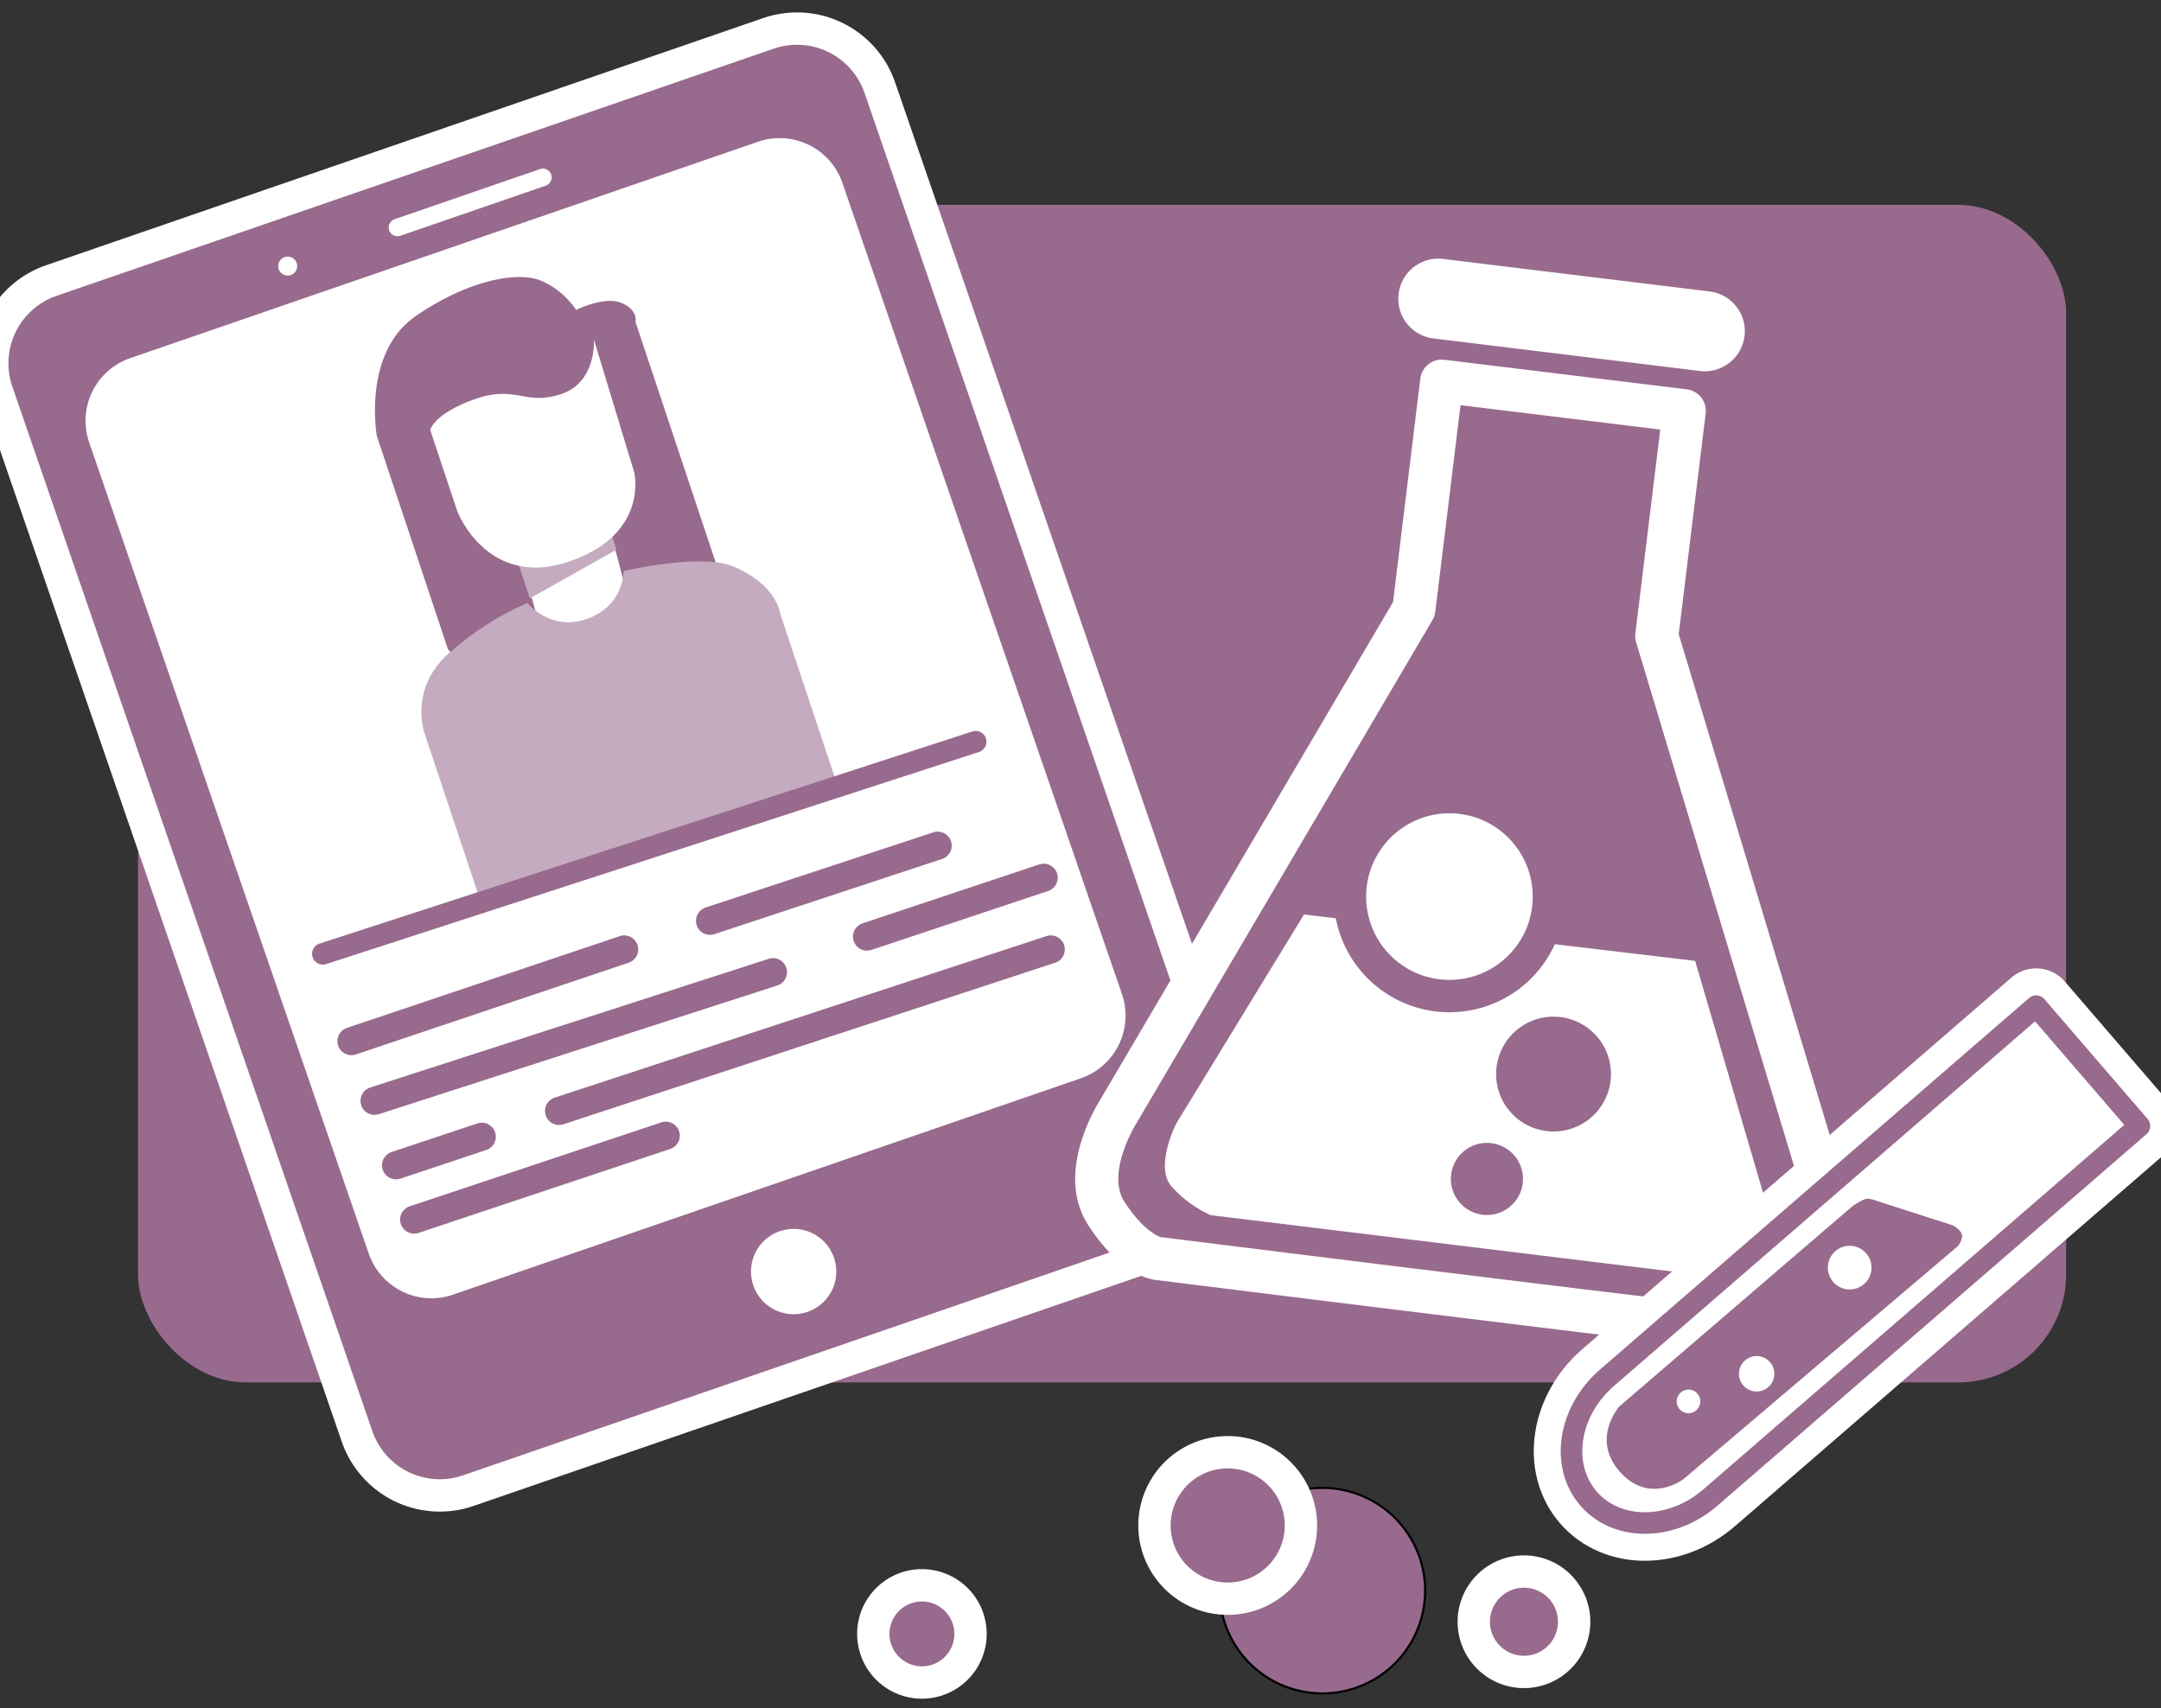
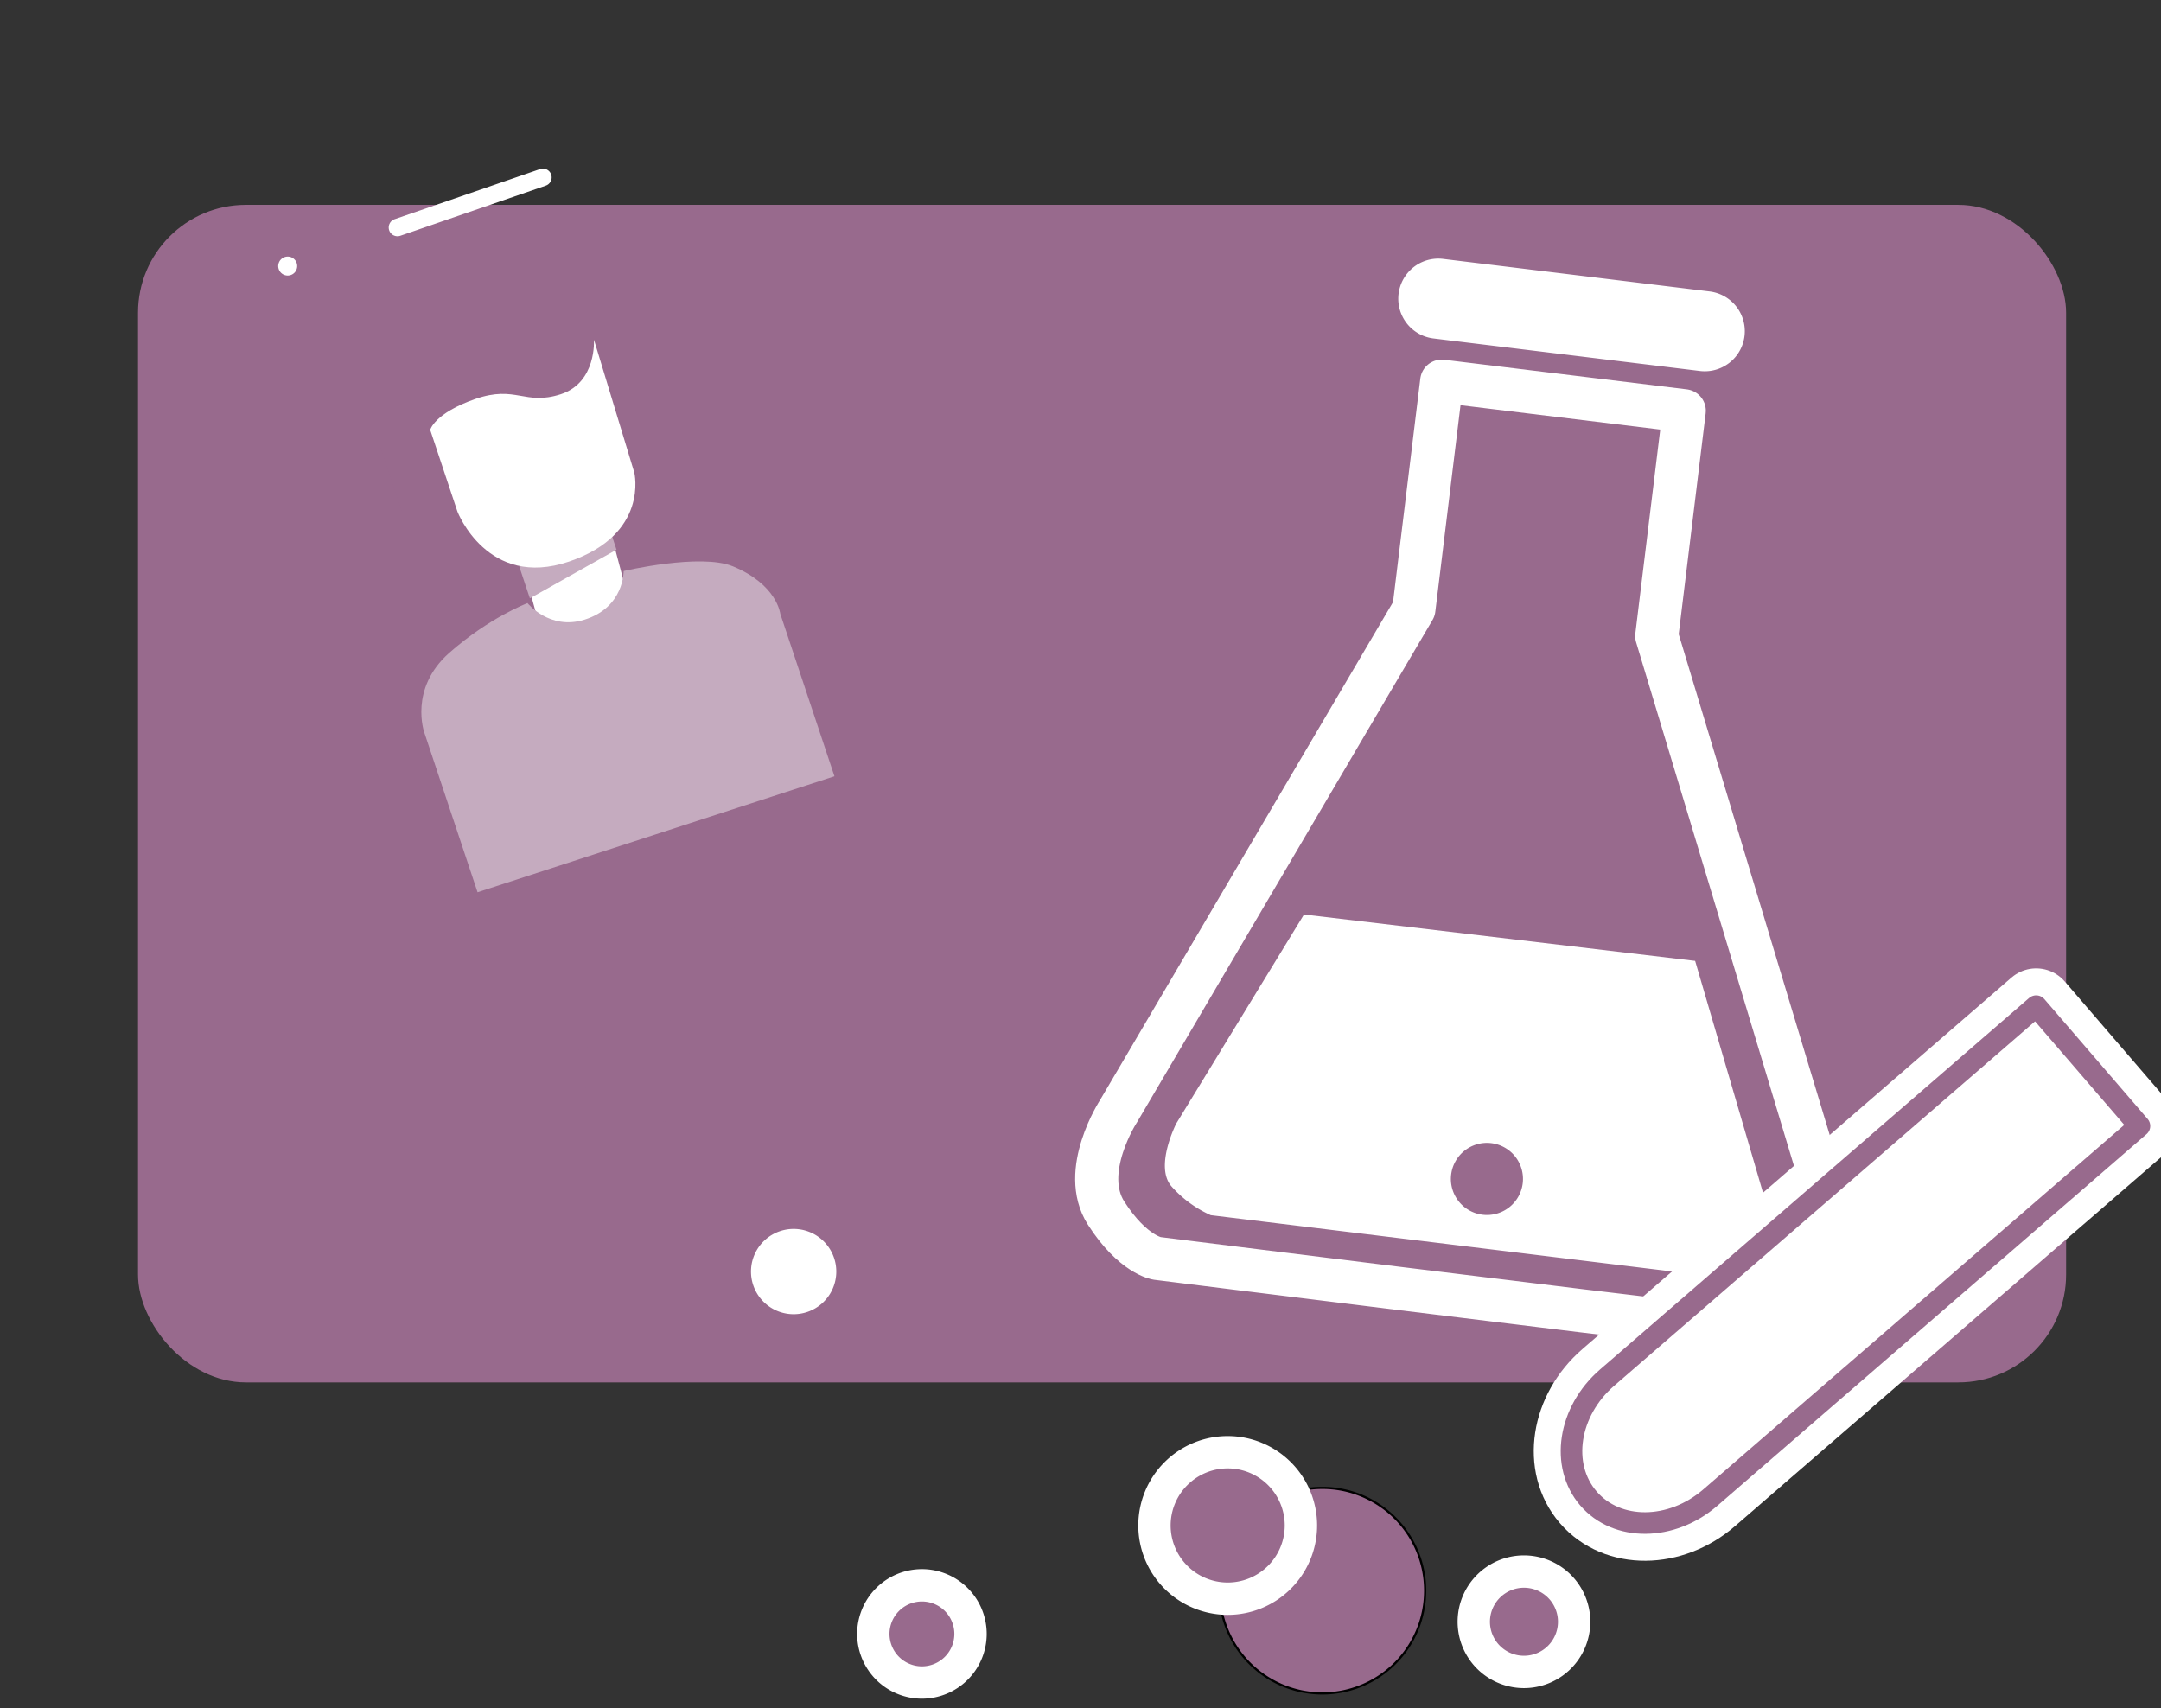
<svg xmlns="http://www.w3.org/2000/svg" height="792" viewBox="0 0 1002 792" width="1002">
  <rect x="0" y="0" width="1002" height="792" fill="#333333" stroke="none" />
  <rect fill="#986a8d" height="546" rx="50" width="894" x="64" y="95" />
-   <path d="m23.777 130.091 332.566-114.615a40.588 40.588 0 0 1 51.6 25.148l166.924 484.352a40.588 40.588 0 0 1 -25.148 51.6l-332.565 114.613a40.589 40.589 0 0 1 -51.6-25.148l-166.925-484.352a40.588 40.588 0 0 1 25.148-51.598z" style="fill:#986a8d;stroke:#fff;stroke-linecap:round;stroke-linejoin:round;stroke-width:15;fill-rule:evenodd" />
-   <path d="m60.407 166.049 291.082-100.318a30.76 30.76 0 0 1 39.105 19.059l129.618 376.1a30.761 30.761 0 0 1 -19.06 39.1l-291.082 100.32a30.761 30.761 0 0 1 -39.1-19.06l-129.622-376.096a30.761 30.761 0 0 1 19.059-39.105z" fill="#fff" fill-rule="evenodd" />
  <path d="m361.546 570.91a19.775 19.775 0 1 1 -12.253 25.139 19.775 19.775 0 0 1 12.253-25.139zm-229.575-451.69a4.394 4.394 0 1 1 -2.723 5.586 4.394 4.394 0 0 1 2.723-5.586zm51.051-17.594 67.407-23.231a4.065 4.065 0 0 1 2.649 7.686l-67.408 23.231a4.065 4.065 0 1 1 -2.648-7.686z" fill="#fff" fill-rule="evenodd" />
  <path d="m308.7 526.6-116.69 38.914m31.39-38.435-39.781 13.266m-9.968-29.893 184.765-59.676m43.584-16.47 81.945-27.326m-49.159-14.858-105.578 34.851m-39.781 13.265-126.482 42.533m96.255 32.369 228.026-74.907" fill="none" stroke="#986a8d" stroke-linecap="round" stroke-linejoin="round" stroke-width="13" />
  <path d="m207.724 301.108-33.019-99.042s-6.8-38.492 18.156-55.576 48.228-21.047 58.875-15.96a37.639 37.639 0 0 1 15.408 13.205s12.895-6.572 20.909-3.3 6.6 8.8 6.6 8.8l40.727 122.154-28.612 7.7-41.268 19.265-52.273 8.256z" fill="#986a8d" fill-rule="evenodd" />
  <path d="m242.388 262.039 8.806 31.914 19.809 4.4 12.105-7.7 7.152-17.058-7.154-26.962s-4.4 7.931-18.158 11.556-22.56 3.85-22.56 3.85z" fill="#fff" fill-rule="evenodd" />
  <path d="m245.69 277.446 40.167-22.562-2.2-6.6s-6.63 4.61-19.258 8.255-23.661 6.053-23.661 6.053z" fill="#c5abbf" fill-rule="evenodd" />
  <path d="m199.466 199.313 12.658 37.967s13.894 35.988 51.724 23.107c37.25-12.682 30.261-41.269 30.261-41.269l-18.709-61.627s1.343 19.9-15.406 25.312-20.7-4.38-39.617 2.2c-18.955 6.597-20.911 14.31-20.911 14.31z" fill="#fff" fill-rule="evenodd" />
  <path d="m223.137 418.86-26.415-79.234s-7.213-20.267 11.553-36.867c18.55-16.41 36.315-23.112 36.315-23.112s10.209 12.761 26.412 7.7c18.517-5.781 18.157-22.561 18.157-22.561s35.642-8.379 50.623-2.2c20.576 8.481 22.011 22.008 22.011 22.008l26.965 80.885z" fill="#c5abbf" fill-rule="evenodd" />
  <path d="m149.7 442.286 302.7-98.361" fill="none" stroke="#986a8d" stroke-linecap="round" stroke-linejoin="round" stroke-width="10" />
  <g fill-rule="evenodd">
    <path d="m780.953 190.466-12.753 104.463 77.7 257.726s7.135 34.041-1.474 47.845c-9.783 15.685-25.312 17.02-55.326 13.829-38.875-4.129-252.584-30.829-252.584-30.829s-11.182-1.552-23.636-20.972 5.776-47.32 5.776-47.32l136.934-232.766 12.9-105.7z" fill="#986a8d" stroke="#fff" stroke-linecap="round" stroke-linejoin="round" stroke-width="20" />
    <path d="m604.628 424.039-59.228 96.929s-10.138 19.832-2.3 29.032a53.385 53.385 0 0 0 18.315 13.462l233.528 28.5s16.324-2.084 20.311-13.113a61.777 61.777 0 0 0 3.315-22.049l-32.575-111.248z" fill="#fff" />
-     <path d="m723.561 471.611a26.622 26.622 0 1 1 -29.65 23.2 26.623 26.623 0 0 1 29.65-23.2zm-32.082 58.455a16.716 16.716 0 1 1 -18.618 14.567 16.715 16.715 0 0 1 18.618-14.567z" fill="#986a8d" />
-     <path d="m677.652 369.958a46.123 46.123 0 1 1 -51.371 40.2 46.124 46.124 0 0 1 51.371-40.2z" fill="#fff" stroke="#986a8d" stroke-linecap="round" stroke-linejoin="round" stroke-width="15" />
+     <path d="m723.561 471.611zm-32.082 58.455a16.716 16.716 0 1 1 -18.618 14.567 16.715 16.715 0 0 1 18.618-14.567z" fill="#986a8d" />
    <path d="m669.171 120.066 123.529 15.076a18.573 18.573 0 0 1 -4.5 36.873l-123.529-15.076a18.573 18.573 0 0 1 4.5-36.873z" fill="#fff" />
    <path d="m992.014 522.116-198.961 172.284c-18 15.585-43.31 15.772-56.535.419s-9.357-40.433 8.641-56.018l198.96-172.281z" fill="#fff" stroke="#fff" stroke-linecap="round" stroke-linejoin="round" stroke-width="35" />
    <path d="m992.014 522.116-198.961 172.284c-18 15.585-43.31 15.772-56.535.419s-9.357-40.433 8.641-56.018l198.96-172.281z" fill="#fff" stroke="#986a8d" stroke-linecap="round" stroke-linejoin="round" stroke-width="10" />
-     <path d="m750.876 652.121s-13.44 15.048.272 30.4 29.389 3.368 29.389 3.368l127.432-108.2s2.595-3.509 1.56-5.747-4.032-3.755-4.032-3.755l-34.807-11.179s-3.511-1.5-5.381-1.111-6.058 3.133-6.058 3.133z" fill="#986a8d" />
-     <path d="m865.324 581.182a10.121 10.121 0 1 1 -14.288-1.058 10.13 10.13 0 0 1 14.288 1.058zm-44.595 50.473a8.206 8.206 0 1 1 -11.585-.857 8.213 8.213 0 0 1 11.585.857zm-33.662 14.592a5.471 5.471 0 1 1 -7.723-.572 5.475 5.475 0 0 1 7.723.572z" fill="#fff" />
    <path d="m613.144 689.916a47.657 47.657 0 1 1 -47.656 47.656 47.657 47.657 0 0 1 47.656-47.656z" fill="#986a8d" stroke="#000" />
    <path d="m569.254 673.385a33.953 33.953 0 1 1 -33.954 33.953 33.953 33.953 0 0 1 33.954-33.953zm137.365 55.33a23.269 23.269 0 1 1 -23.268 23.268 23.268 23.268 0 0 1 23.268-23.268zm-279.15 6.375a22.534 22.534 0 1 1 -22.534 22.534 22.534 22.534 0 0 1 22.534-22.534z" fill="#986a8d" stroke="#fff" stroke-linecap="round" stroke-linejoin="round" stroke-width="15" />
  </g>
</svg>